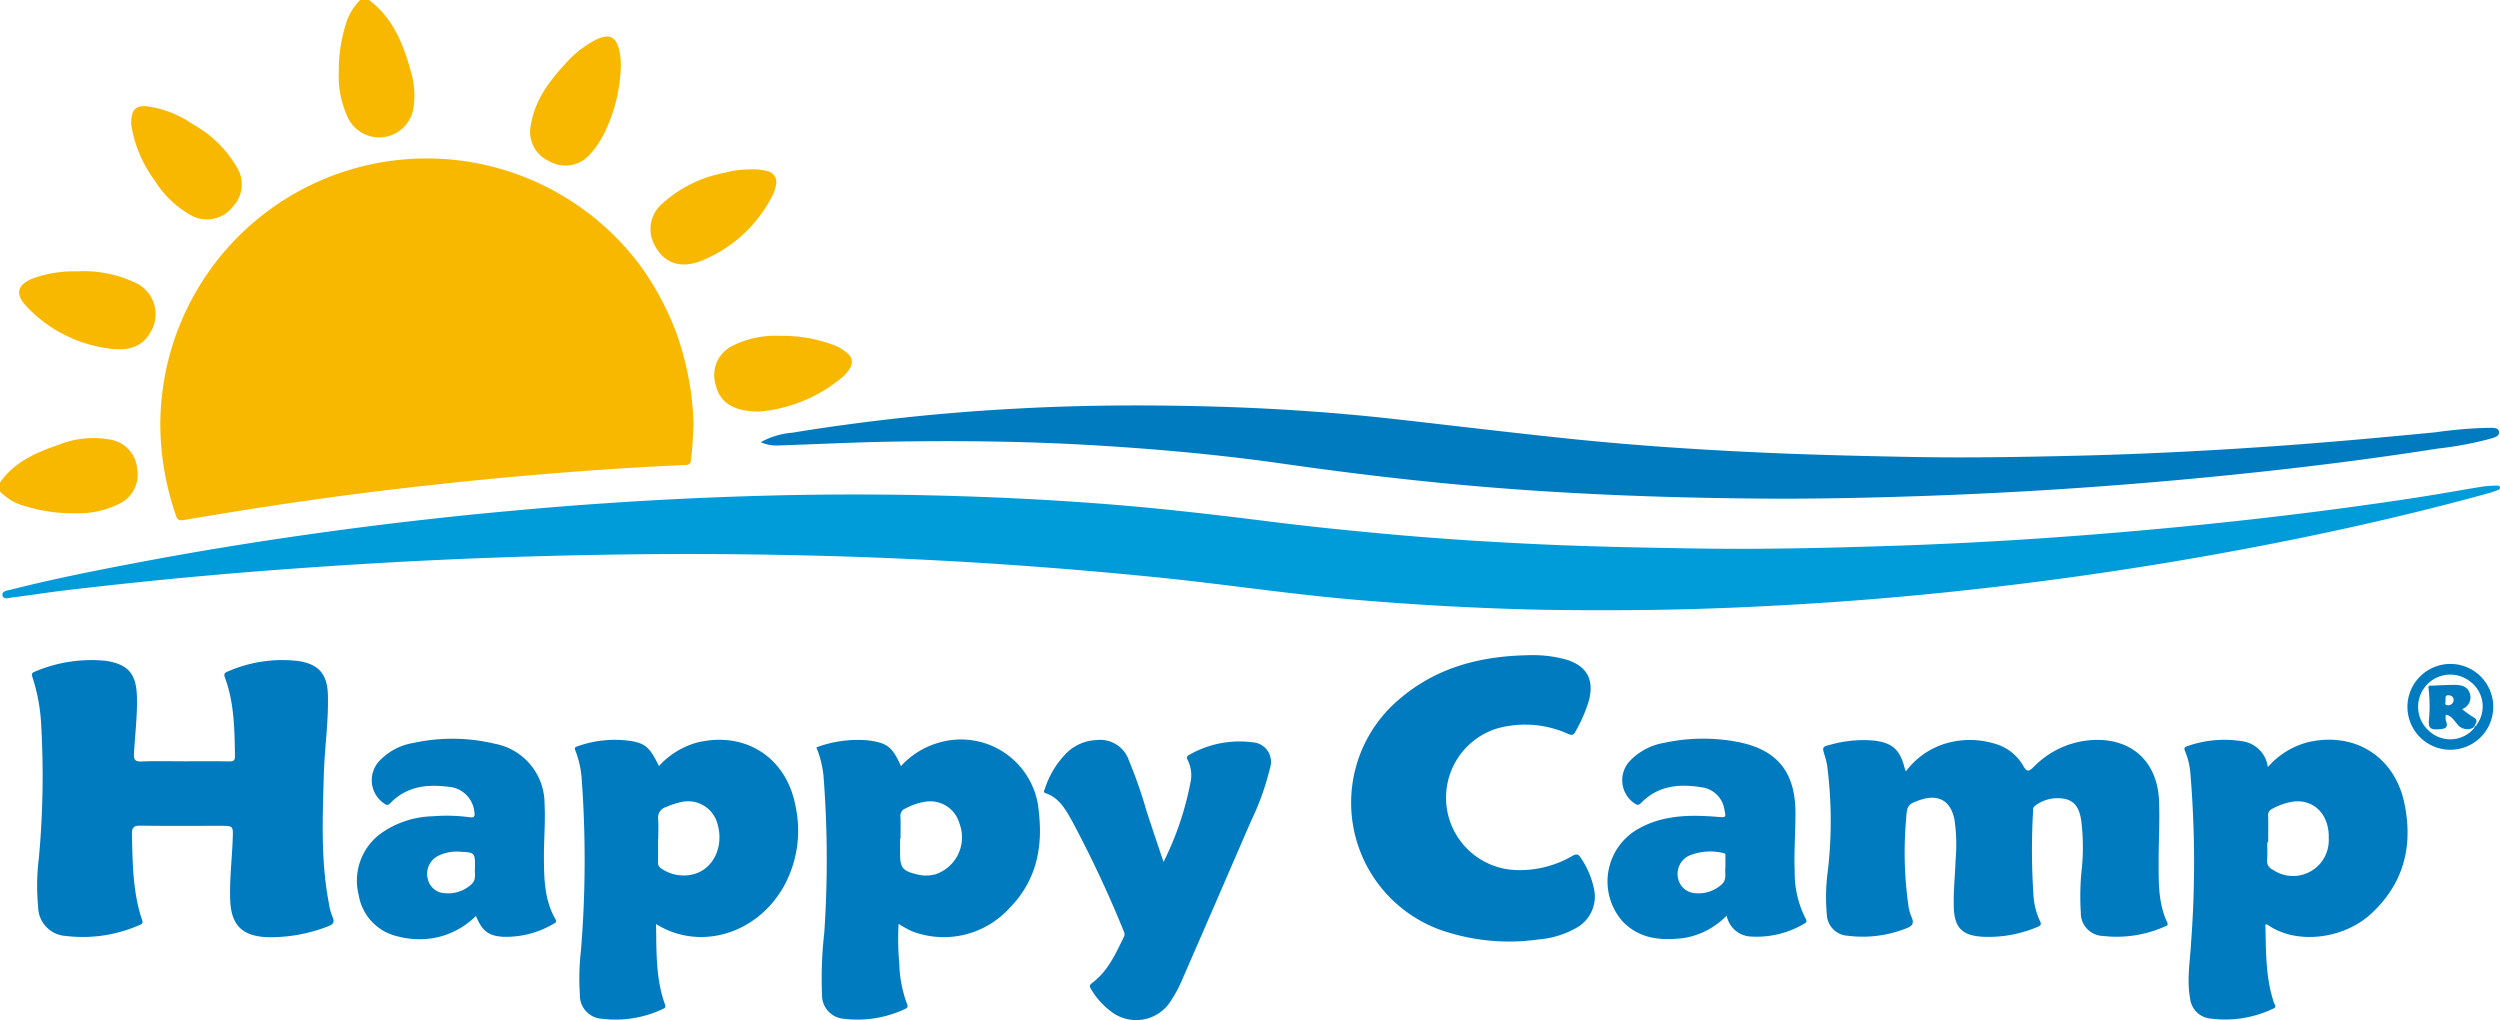
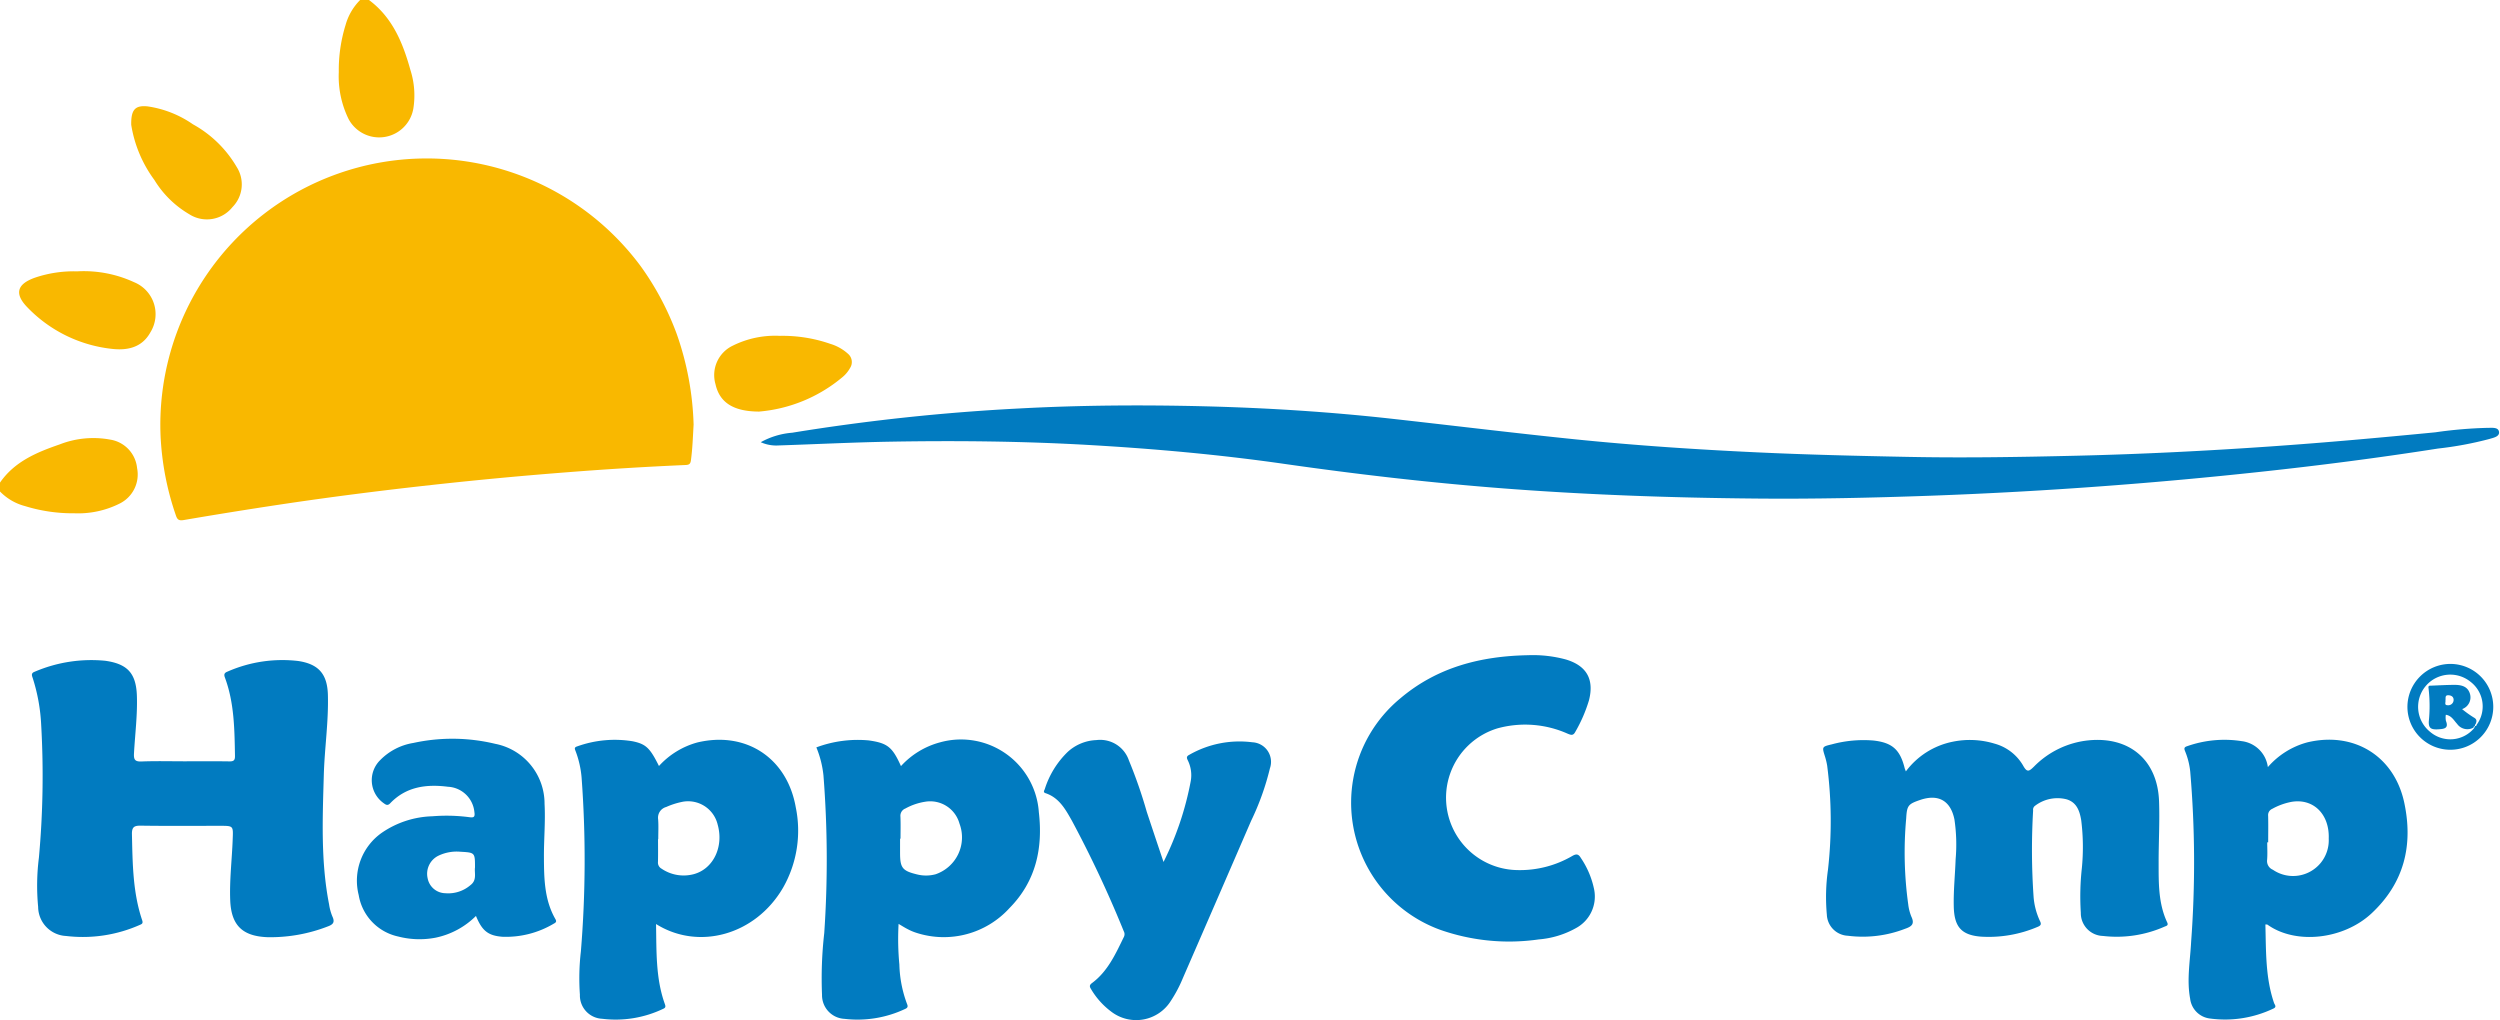
<svg xmlns="http://www.w3.org/2000/svg" width="280" height="114.248" viewBox="0 0 280 114.248">
  <g id="logo-happycamp" transform="translate(-292 -2419.68)">
    <path id="Tracciato_2" data-name="Tracciato 2" d="M292,2721.393c1.624-2.356,4.111-3.392,6.668-4.273a10.367,10.367,0,0,1,5.681-.542,3.583,3.583,0,0,1,3.005,3.19,3.636,3.636,0,0,1-1.994,3.991,10.361,10.361,0,0,1-5.032,1.069,18.041,18.041,0,0,1-5.529-.807,6.011,6.011,0,0,1-2.8-1.635Z" transform="translate(0 -247.66)" fill="#f9b800" fill-rule="evenodd" />
    <path id="Tracciato_3" data-name="Tracciato 3" d="M524.907,2419.68c2.641,1.963,3.8,4.814,4.64,7.837a9.354,9.354,0,0,1,.333,4.3,3.882,3.882,0,0,1-7.254,1.2,10.866,10.866,0,0,1-1.1-5.268,17.113,17.113,0,0,1,.764-5.281,6.382,6.382,0,0,1,1.629-2.79Z" transform="translate(-191.582)" fill="#f9b800" fill-rule="evenodd" />
    <path id="Tracciato_4" data-name="Tracciato 4" d="M460.336,2556.949c-.079,1.38-.123,2.7-.3,4.01-.051.375-.182.5-.565.52q-6.678.292-13.343.818-7.571.586-15.118,1.419c-5.742.631-11.472,1.36-17.184,2.222q-5.3.8-10.586,1.706c-.535.092-.721-.029-.884-.505a31.694,31.694,0,0,1-1.722-8.956A29.834,29.834,0,0,1,454.4,2539.2a31.719,31.719,0,0,1,4.037,7.581A33.3,33.3,0,0,1,460.336,2556.949Z" transform="translate(-90.652 -89.72)" fill="#f9b800" fill-rule="evenodd" />
-     <path id="Tracciato_5" data-name="Tracciato 5" d="M466.165,2762.573q-10.61-.228-21.184-1.14c-7.323-.631-14.59-1.744-21.9-2.483q-9.283-.937-18.593-1.545-10.834-.706-21.688-.937-11.646-.261-23.3-.029-9.782.185-19.554.676-10.388.536-20.755,1.4-9.3.79-18.562,1.89c-1.939.233-3.868.542-5.807.78-.4.048-1.052.3-1.155-.212s.584-.561.982-.663c4.426-1.126,8.9-2.018,13.387-2.878,7.7-1.476,15.442-2.712,23.212-3.756q9.941-1.336,19.934-2.233,12.747-1.166,25.538-1.578,10.032-.33,20.071-.125c7.264.156,14.52.5,21.763,1.1,5.816.48,11.608,1.169,17.4,1.895,4.231.53,8.477.96,12.724,1.348,5.892.539,11.8.917,17.708,1.18,5.555.248,11.114.35,16.674.442,7.518.125,15.031-.053,22.541-.3,9.572-.317,19.13-.943,28.668-1.811,10.03-.913,20.031-2.087,29.986-3.621,2.419-.373,4.827-.816,7.243-1.207a13.832,13.832,0,0,1,1.561-.1c.134-.006.293.024.321.19a.281.281,0,0,1-.219.307c-.31.112-.617.234-.934.321-9.947,2.746-20.018,4.943-30.169,6.781q-11.208,2.029-22.513,3.426c-7.13.877-14.278,1.581-21.447,2.062-6.482.434-12.967.739-19.464.833Q472.4,2762.669,466.165,2762.573Z" transform="translate(-1.387 -274.599)" fill="#009cda" fill-rule="evenodd" />
    <path id="Tracciato_6" data-name="Tracciato 6" d="M807.455,2698.5a8.65,8.65,0,0,1,3.52-1.062,232.064,232.064,0,0,1,25.349-2.712c6.907-.375,13.817-.419,20.726-.25,7.1.175,14.184.626,21.244,1.415,6.837.763,13.666,1.6,20.51,2.3,6.708.678,13.437,1.127,20.174,1.443,5.664.266,11.331.4,17,.511,6.307.125,12.612.018,18.914-.133,7.262-.174,14.517-.54,21.765-1.045,6.123-.427,12.234-.979,18.343-1.574a49.291,49.291,0,0,1,5.836-.5c.482.01,1.2-.111,1.3.425.1.562-.627.681-1.074.821a39.368,39.368,0,0,1-5.753,1.071c-6.634,1.04-13.294,1.9-19.97,2.617q-8.578.927-17.183,1.57-9.881.743-19.781,1.1c-6.466.23-12.935.374-19.406.314-9.578-.087-19.148-.42-28.7-1.165-8.1-.632-16.156-1.568-24.2-2.721-7.248-1.04-14.539-1.692-21.851-2.113-7.372-.423-14.749-.5-22.127-.373-4.208.072-8.415.285-12.622.423A4.246,4.246,0,0,1,807.455,2698.5Z" transform="translate(-430.25 -229.293)" fill="#017bc0" fill-rule="evenodd" />
    <path id="Tracciato_7" data-name="Tracciato 7" d="M330.756,2878.1c1.68,0,3.36-.015,5.04.009.47.008.617-.138.609-.607-.052-2.975-.075-5.951-1.131-8.793-.143-.385-.024-.533.322-.667a15.252,15.252,0,0,1,7.9-1.175c2.276.345,3.248,1.461,3.315,3.777.087,3.006-.373,5.985-.457,8.98-.136,4.839-.349,9.688.588,14.486a5.792,5.792,0,0,0,.364,1.349c.292.619.147.9-.5,1.133a17.769,17.769,0,0,1-6.694,1.209c-2.855-.091-4.133-1.308-4.241-4.146-.086-2.258.191-4.505.275-6.759.059-1.572.12-1.57-1.422-1.57-2.947,0-5.894.026-8.84-.018-.766-.012-1.039.141-1.02.976.074,3.25.091,6.5,1.148,9.625.1.29.016.4-.222.495a15.749,15.749,0,0,1-8.3,1.26,3.29,3.29,0,0,1-3.131-3.257,25.092,25.092,0,0,1,.086-5.519,100.6,100.6,0,0,0,.256-14.842,20.3,20.3,0,0,0-.947-5.264c-.1-.29-.214-.554.219-.714a16.112,16.112,0,0,1,7.9-1.228c2.5.351,3.462,1.408,3.546,3.93.072,2.148-.206,4.285-.324,6.427-.039.711.095.954.86.922C327.559,2878.056,329.159,2878.1,330.756,2878.1Z" transform="translate(-18.087 -373.154)" fill="#017bc0" fill-rule="evenodd" />
    <path id="Tracciato_8" data-name="Tracciato 8" d="M1536.585,2924.552a8.676,8.676,0,0,1,5.208-3.315,9.53,9.53,0,0,1,4.73.207,5.307,5.307,0,0,1,3.194,2.459c.455.826.687.628,1.228.1a9.981,9.981,0,0,1,6.125-2.93c4.566-.439,7.7,2.2,7.871,6.813.086,2.281-.051,4.569-.047,6.853s-.044,4.582.957,6.722c.16.341-.067.386-.254.461a13.247,13.247,0,0,1-6.929,1.061,2.556,2.556,0,0,1-2.488-2.6,28.689,28.689,0,0,1,.11-4.944,24.1,24.1,0,0,0-.069-5.435c-.177-1.048-.517-2.009-1.669-2.333a4.145,4.145,0,0,0-3.514.744.531.531,0,0,0-.2.508,76.119,76.119,0,0,0,.05,9.653,7.759,7.759,0,0,0,.7,2.7c.173.342.17.52-.223.679a13.949,13.949,0,0,1-6.367,1.105c-2.221-.176-3-1.125-3.048-3.393-.039-1.766.146-3.519.209-5.279a19.1,19.1,0,0,0-.133-4.444c-.419-2.1-1.786-2.888-3.822-2.2-1.363.463-1.5.624-1.583,2.079a42.321,42.321,0,0,0,.23,9.631,5.25,5.25,0,0,0,.345,1.354c.394.824.065,1.112-.708,1.375a13.15,13.15,0,0,1-6.4.777,2.467,2.467,0,0,1-2.353-2.356,21.752,21.752,0,0,1,.124-5.019,48.39,48.39,0,0,0-.089-11.687,7.877,7.877,0,0,0-.252-1.041c-.328-1.056-.338-1.07.769-1.333a13.57,13.57,0,0,1,4.662-.43c2.108.236,2.984,1.014,3.5,3.09C1536.482,2924.294,1536.528,2924.392,1536.585,2924.552Z" transform="translate(-1031.128 -418.476)" fill="#017bc0" fill-rule="evenodd" />
    <path id="Tracciato_9" data-name="Tracciato 9" d="M690.577,2941.461c.056,3.079-.043,6.059.971,8.918.1.277.146.446-.172.58a12.326,12.326,0,0,1-6.827,1.115,2.615,2.615,0,0,1-2.5-2.7,26.121,26.121,0,0,1,.111-4.861,124.888,124.888,0,0,0,.078-19.461,10.907,10.907,0,0,0-.674-2.964c-.1-.256-.173-.414.2-.528a12.435,12.435,0,0,1,6.179-.569c1.5.309,1.954.747,2.96,2.773a9.023,9.023,0,0,1,4.308-2.639c5.432-1.291,10.035,1.727,11.011,7.246a12.914,12.914,0,0,1-1.417,9.017C701.69,2942.74,695.3,2944.434,690.577,2941.461Zm.247-9.509H690.8c0,.853.014,1.707-.007,2.559a.771.771,0,0,0,.395.748,4.4,4.4,0,0,0,3.628.614c2.188-.6,3.363-3.075,2.66-5.556a3.4,3.4,0,0,0-4.048-2.522,8.572,8.572,0,0,0-1.718.561,1.239,1.239,0,0,0-.9,1.367C690.866,2930.463,690.825,2931.208,690.825,2931.952Z" transform="translate(-325.1 -418.291)" fill="#017bc0" fill-rule="evenodd" />
    <path id="Tracciato_10" data-name="Tracciato 10" d="M845.125,2921.684a13.29,13.29,0,0,1,5.861-.782c2.109.3,2.65.731,3.615,2.879a9.1,9.1,0,0,1,4.387-2.664,8.738,8.738,0,0,1,11.054,7.816c.474,4.047-.328,7.747-3.278,10.74a9.947,9.947,0,0,1-10.428,2.782,5.806,5.806,0,0,1-.986-.415c-.315-.158-.611-.352-1.016-.587a30.547,30.547,0,0,0,.088,4.554,13.5,13.5,0,0,0,.867,4.433c.14.327,0,.448-.257.555a12.482,12.482,0,0,1-6.753,1.093,2.648,2.648,0,0,1-2.519-2.687,44.659,44.659,0,0,1,.249-6.92,120.756,120.756,0,0,0-.089-17.654A11.26,11.26,0,0,0,845.125,2921.684Zm9.427,10.223H854.5v1.569c0,1.712.251,2.037,1.93,2.442a4.1,4.1,0,0,0,2.041-.021,4.365,4.365,0,0,0,2.683-5.681,3.4,3.4,0,0,0-3.809-2.45,6.765,6.765,0,0,0-2.252.765.872.872,0,0,0-.552.9C854.576,2930.255,854.552,2931.081,854.552,2931.907Z" transform="translate(-461.693 -418.297)" fill="#017bc0" fill-rule="evenodd" />
    <path id="Tracciato_11" data-name="Tracciato 11" d="M1781.463,2923.891a8.917,8.917,0,0,1,4.4-2.766c5.213-1.261,9.767,1.5,10.882,6.776,1,4.725,0,8.936-3.65,12.354-3.158,2.962-8.523,3.543-11.674,1.281-.035-.025-.1-.012-.235-.024.08,2.964-.007,5.927.965,8.786.071.209.361.46-.1.651a12.552,12.552,0,0,1-7.068,1.1,2.533,2.533,0,0,1-2.224-2.221c-.394-2.117,0-4.224.108-6.333a119.722,119.722,0,0,0-.1-19.118,8.256,8.256,0,0,0-.56-2.232c-.124-.3-.169-.48.228-.6a12.547,12.547,0,0,1,6.1-.562A3.364,3.364,0,0,1,1781.463,2923.891Zm.041,8.422h-.112c0,.659.042,1.321-.013,1.975a1.055,1.055,0,0,0,.647,1.1,4,4,0,0,0,6.255-3.487c.1-2.735-1.723-4.537-4.178-4.117a7.2,7.2,0,0,0-2.156.785.756.756,0,0,0-.452.781C1781.52,2930.337,1781.5,2931.325,1781.5,2932.313Z" transform="translate(-1235.463 -418.295)" fill="#017bc0" fill-rule="evenodd" />
    <path id="Tracciato_12" data-name="Tracciato 12" d="M1227.291,2863.61a14.134,14.134,0,0,1,4.251.486q3.458,1.05,2.566,4.555a16.461,16.461,0,0,1-1.535,3.545c-.245.465-.5.345-.865.2a11.678,11.678,0,0,0-7.826-.6,8.111,8.111,0,0,0,2.191,15.88,11.628,11.628,0,0,0,6.151-1.574c.438-.249.69-.265.971.216a9.721,9.721,0,0,1,1.492,3.544,4.016,4.016,0,0,1-2.052,4.32,10.192,10.192,0,0,1-4.152,1.259,23.3,23.3,0,0,1-11.057-1.082,15.147,15.147,0,0,1-4.446-25.919C1217.117,2864.937,1222.013,2863.708,1227.291,2863.61Z" transform="translate(-764.14 -370.547)" fill="#017bc0" fill-rule="evenodd" />
    <path id="Tracciato_13" data-name="Tracciato 13" d="M1012.7,2934.744a34.325,34.325,0,0,0,3.051-9.073,3.747,3.747,0,0,0-.307-2.257c-.128-.266-.241-.477.13-.665a11.317,11.317,0,0,1,7.072-1.411,2.194,2.194,0,0,1,1.97,2.92,29.28,29.28,0,0,1-2.107,5.881q-3.811,8.812-7.644,17.615a14.941,14.941,0,0,1-1.346,2.548,4.58,4.58,0,0,1-6.646,1.226,8.582,8.582,0,0,1-2.3-2.561c-.185-.289-.166-.452.122-.666,1.773-1.318,2.638-3.27,3.57-5.173a.679.679,0,0,0-.018-.625,128.237,128.237,0,0,0-5.81-12.382c-.712-1.26-1.425-2.575-2.95-3.081-.308-.1-.143-.3-.085-.461a9.953,9.953,0,0,1,2.573-4.169,5.031,5.031,0,0,1,3.216-1.318,3.394,3.394,0,0,1,3.634,2.286,52.908,52.908,0,0,1,2,5.756Q1011.755,2931.942,1012.7,2934.744Z" transform="translate(-590.385 -418.523)" fill="#017bc0" fill-rule="evenodd" />
    <path id="Tracciato_14" data-name="Tracciato 14" d="M547.371,2940.053a8.97,8.97,0,0,1-4.559,2.444,9.54,9.54,0,0,1-4.173-.144,5.7,5.7,0,0,1-4.4-4.632,6.551,6.551,0,0,1,2.605-6.994,10.5,10.5,0,0,1,5.647-1.835,19.445,19.445,0,0,1,4.12.1c.494.071.675.009.584-.569a3.13,3.13,0,0,0-2.96-2.837c-2.41-.306-4.678-.023-6.468,1.849-.313.328-.515.143-.763-.032a3.15,3.15,0,0,1-.382-4.778,6.7,6.7,0,0,1,3.745-1.947,20.507,20.507,0,0,1,9.163.1,6.826,6.826,0,0,1,5.523,6.727c.109,1.981-.08,3.96-.07,5.941.012,2.4.04,4.8,1.288,6.968.164.284.035.39-.179.5a10.451,10.451,0,0,1-5.752,1.473C548.725,2942.266,548.054,2941.715,547.371,2940.053Zm-.108-5.429c0-1.669,0-1.668-1.653-1.761a4.718,4.718,0,0,0-2.409.429,2.251,2.251,0,0,0-1.243,2.542,2.053,2.053,0,0,0,1.978,1.676,3.815,3.815,0,0,0,2.82-.908C547.511,2936.032,547.177,2935.256,547.262,2934.624Z" transform="translate(-202.063 -417.789)" fill="#017bc0" fill-rule="evenodd" />
-     <path id="Tracciato_15" data-name="Tracciato 15" d="M1394.4,2939.977a8.686,8.686,0,0,1-4.681,2.489c-2.6.346-5.1.167-7.028-1.9a6.765,6.765,0,0,1,2.014-10.421c2.719-1.457,5.653-1.467,8.614-1.235,1.038.081,1.023.113.811-.892a2.949,2.949,0,0,0-2.607-2.42c-2.48-.409-4.844-.172-6.719,1.77-.3.31-.486.2-.759.017a3.143,3.143,0,0,1-.391-4.833,6.885,6.885,0,0,1,3.759-1.932,20.638,20.638,0,0,1,8.041-.131c4.573.834,6.646,3.359,6.648,8.008,0,2.2-.175,4.4-.085,6.6a11.221,11.221,0,0,0,1.2,5.17c.141.251.206.427-.108.594a10.394,10.394,0,0,1-5.916,1.462A2.892,2.892,0,0,1,1394.4,2939.977Zm-.144-5.428c0-.385,0-.77,0-1.155,0-.185.069-.387-.229-.426a6.229,6.229,0,0,0-3.873.306,2.265,2.265,0,0,0-1.193,2.569,2.089,2.089,0,0,0,2.022,1.626,3.809,3.809,0,0,0,2.74-.889C1394.482,2936.018,1394.171,2935.25,1394.253,2934.55Z" transform="translate(-909.01 -417.746)" fill="#017bc0" fill-rule="evenodd" />
-     <path id="Tracciato_16" data-name="Tracciato 16" d="M661.436,2447.841a17.9,17.9,0,0,1-1.509,6.68,10.614,10.614,0,0,1-1.995,3.165,3.627,3.627,0,0,1-4.533.7,3.59,3.59,0,0,1-2.027-4.1c.461-2.754,2.063-4.877,3.9-6.848a11.36,11.36,0,0,1,3.435-2.67c1.456-.684,2.238-.3,2.568,1.272A7.012,7.012,0,0,1,661.436,2447.841Z" transform="translate(-299.908 -20.663)" fill="#f9b800" fill-rule="evenodd" />
    <path id="Tracciato_17" data-name="Tracciato 17" d="M781.041,2655.728c-2.929-.009-4.434-1.051-4.884-3.082a3.647,3.647,0,0,1,1.938-4.3,10.646,10.646,0,0,1,5.268-1.1,16.282,16.282,0,0,1,5.667.9,5.179,5.179,0,0,1,1.99,1.127,1.211,1.211,0,0,1,.211,1.574,3.562,3.562,0,0,1-.9,1.065A16.718,16.718,0,0,1,781.041,2655.728Z" transform="translate(-404.025 -189.951)" fill="#f9b800" fill-rule="evenodd" />
    <path id="Tracciato_18" data-name="Tracciato 18" d="M311.457,2603.521a13.418,13.418,0,0,1,6.387,1.217,3.864,3.864,0,0,1,1.819,5.615c-.933,1.694-2.554,2.042-4.262,1.854a15.437,15.437,0,0,1-9.445-4.584c-1.571-1.574-1.271-2.691.851-3.419A13.514,13.514,0,0,1,311.457,2603.521Z" transform="translate(-10.82 -153.449)" fill="#f9b800" fill-rule="evenodd" />
    <path id="Tracciato_19" data-name="Tracciato 19" d="M380.906,2493.719c-.033-1.714.444-2.205,1.821-2.072a11.89,11.89,0,0,1,5.091,2.01,12.873,12.873,0,0,1,4.9,4.779,3.624,3.624,0,0,1-.475,4.494,3.662,3.662,0,0,1-4.846.792,11.187,11.187,0,0,1-3.9-3.834A14.149,14.149,0,0,1,380.906,2493.719Z" transform="translate(-74.208 -60.054)" fill="#f9b800" fill-rule="evenodd" />
-     <path id="Tracciato_20" data-name="Tracciato 20" d="M743.733,2534.488a6.671,6.671,0,0,1,2.038.175,1.273,1.273,0,0,1,.965,1.645,4,4,0,0,1-.369,1.088,15.3,15.3,0,0,1-8.108,7.372c-2.32.871-4.148.124-5.141-1.894a3.723,3.723,0,0,1,.857-4.519,14.251,14.251,0,0,1,6.984-3.487A10.222,10.222,0,0,1,743.733,2534.488Z" transform="translate(-367.848 -95.826)" fill="#f9b800" fill-rule="evenodd" />
    <path id="Tracciato_21" data-name="Tracciato 21" d="M1927.991,2869.519a4.807,4.807,0,1,1-4.829,4.825A4.819,4.819,0,0,1,1927.991,2869.519Zm2.743,6.962c.1,0,.171-.037.183-.146a3.475,3.475,0,0,0-.7-4.824,3.6,3.6,0,0,0-4.51,5.62,3.474,3.474,0,0,0,4.924-.417Z" transform="translate(-1361.53 -375.48)" fill="#017bc0" fill-rule="evenodd" />
    <path id="Tracciato_38" data-name="Tracciato 38" d="M1942.635,2888.346c-.141-.046-.163.05-.181.151a1.4,1.4,0,0,1-1.837-.407c-.364-.382-.613-.927-1.268-1.024a2.034,2.034,0,0,0,.011.682c.347.861-.233.9-.806.943-.883.063-1.143-.131-1.111-.891a16.771,16.771,0,0,0-.03-3.705c-.061-.337.16-.284.34-.292.852-.034,1.7-.083,2.557-.087.747,0,1.469.142,1.732.971a1.39,1.39,0,0,1-.871,1.743,11.668,11.668,0,0,0,1.3.934c.379.2.347.428.221.732C1942.627,2888.169,1942.564,2888.243,1942.635,2888.346Zm-3.328-2.886c.045.194-.168.534.242.537a.6.6,0,0,0,.671-.563c.023-.363-.23-.534-.562-.555C1939.2,2884.851,1939.361,2885.22,1939.308,2885.46Z" transform="translate(-1373.417 -387.331)" fill="#017bc0" fill-rule="evenodd" />
  </g>
</svg>